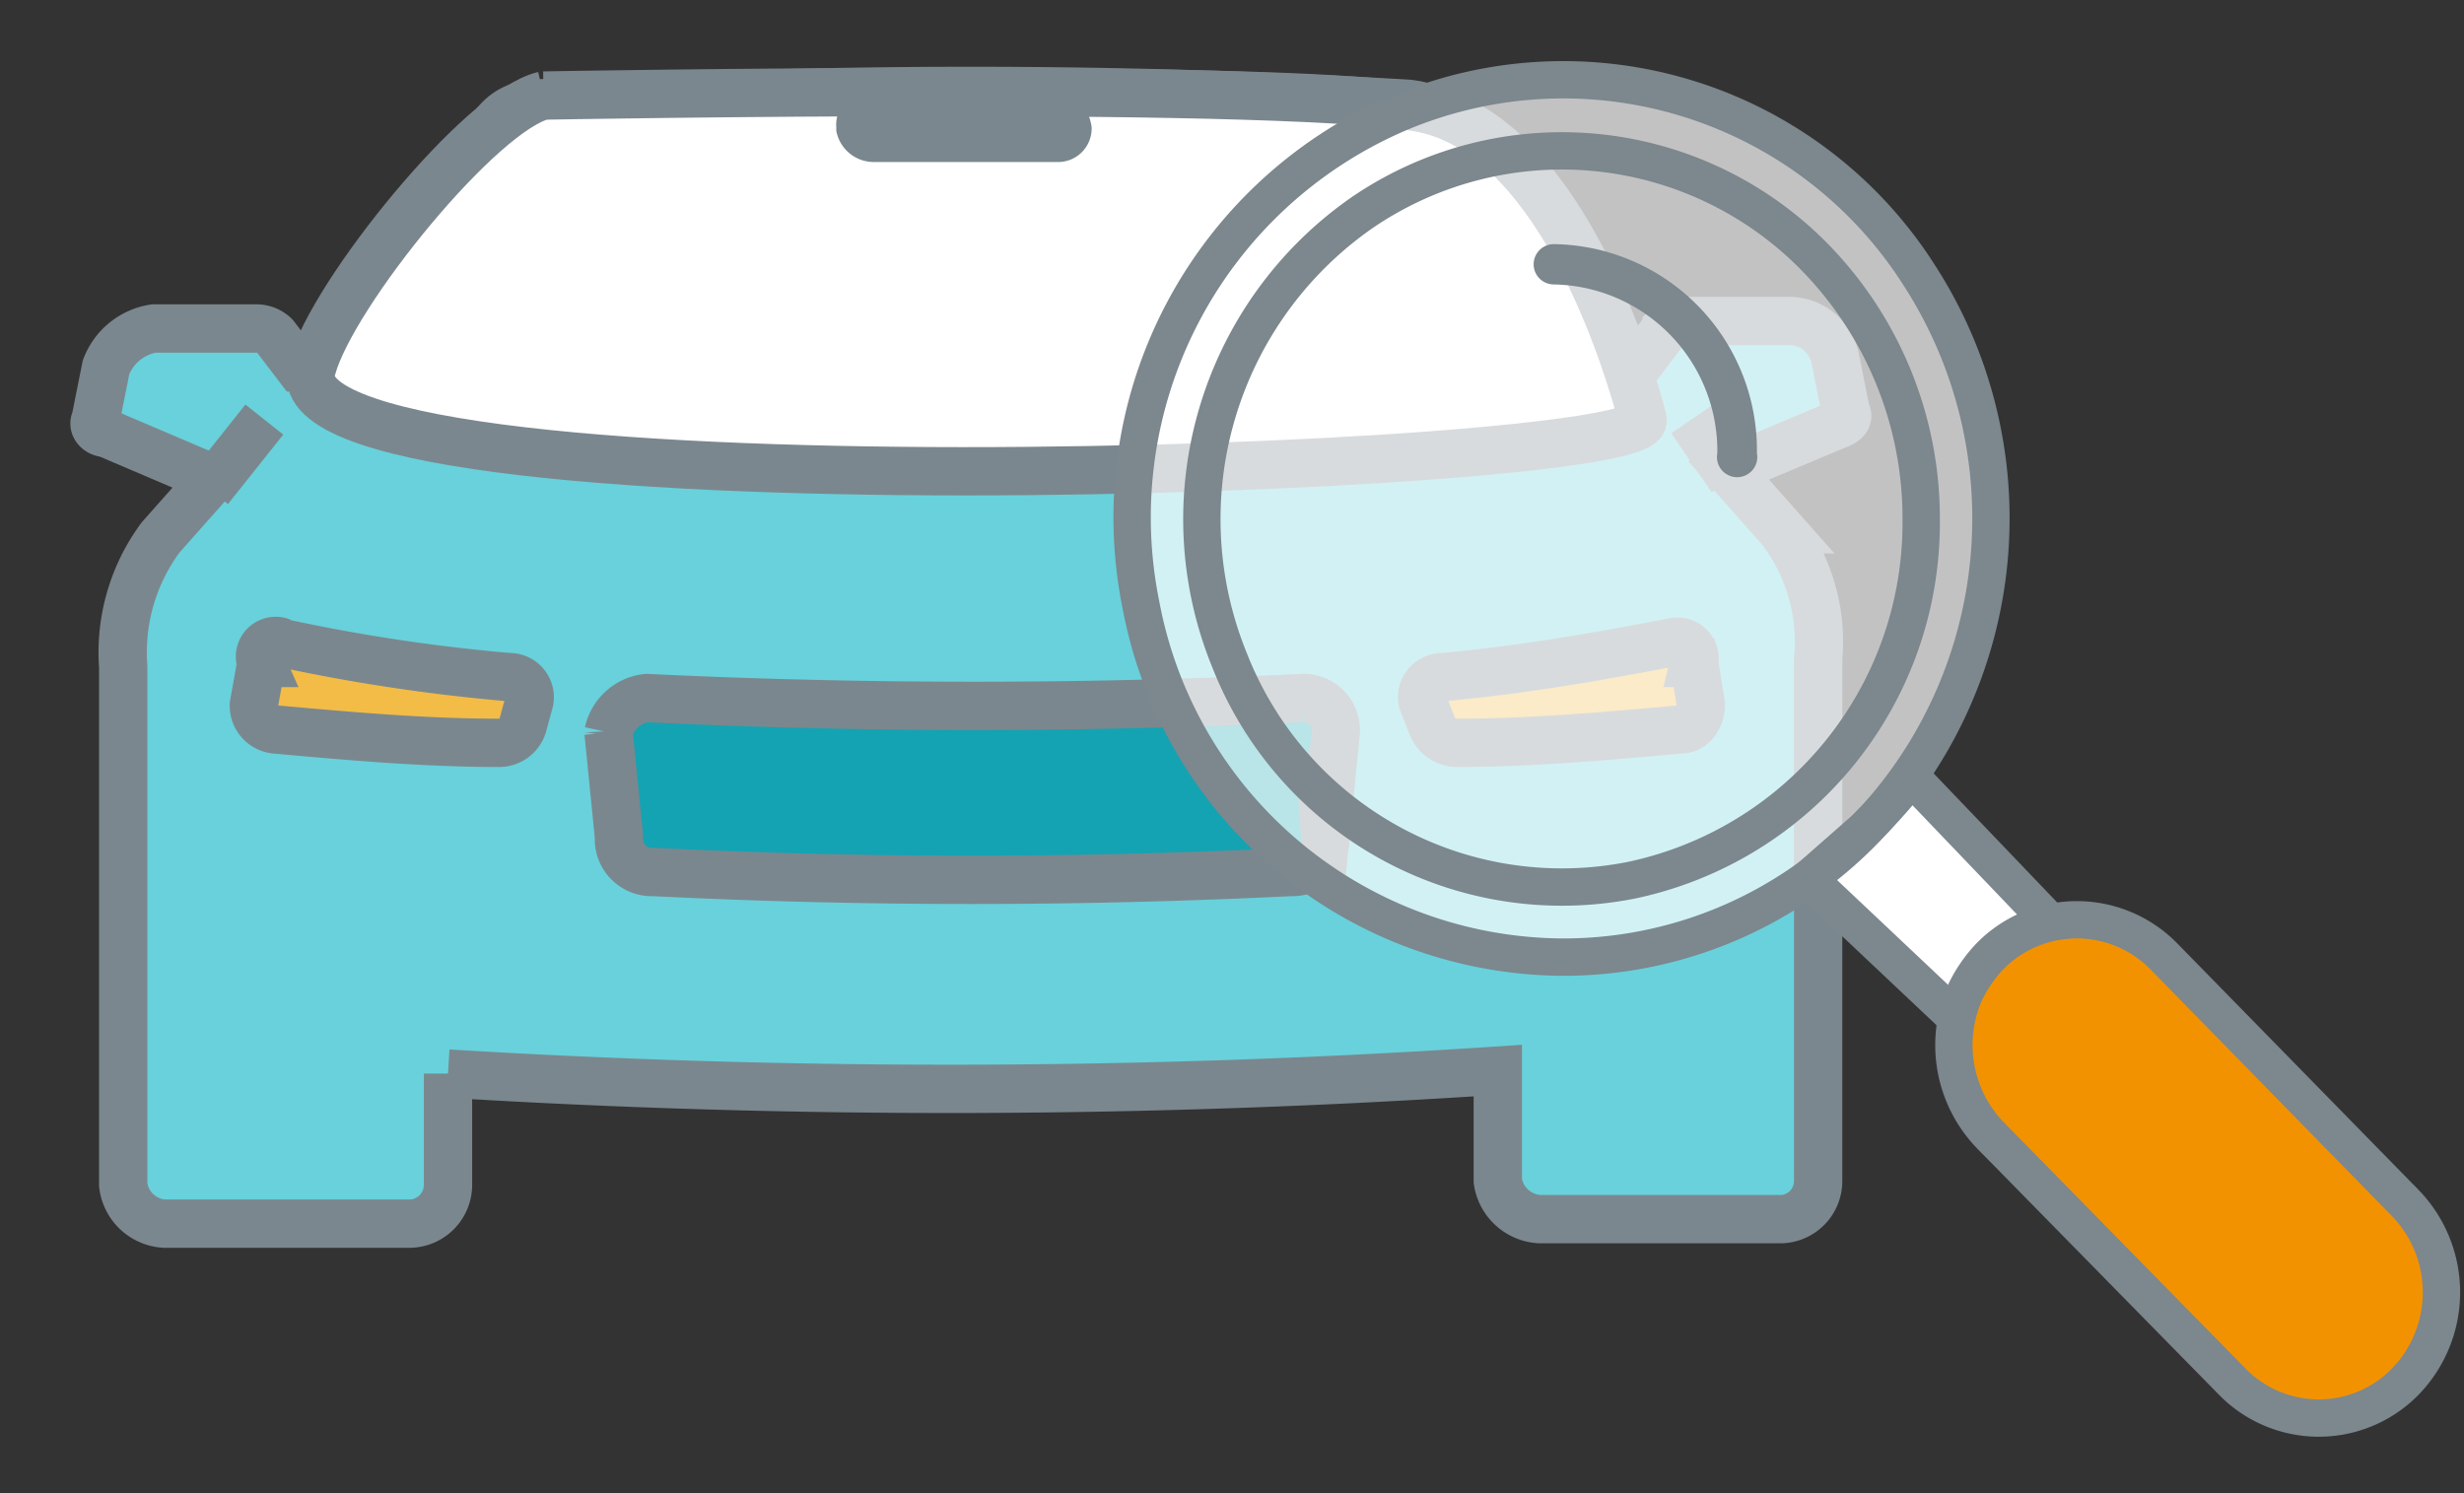
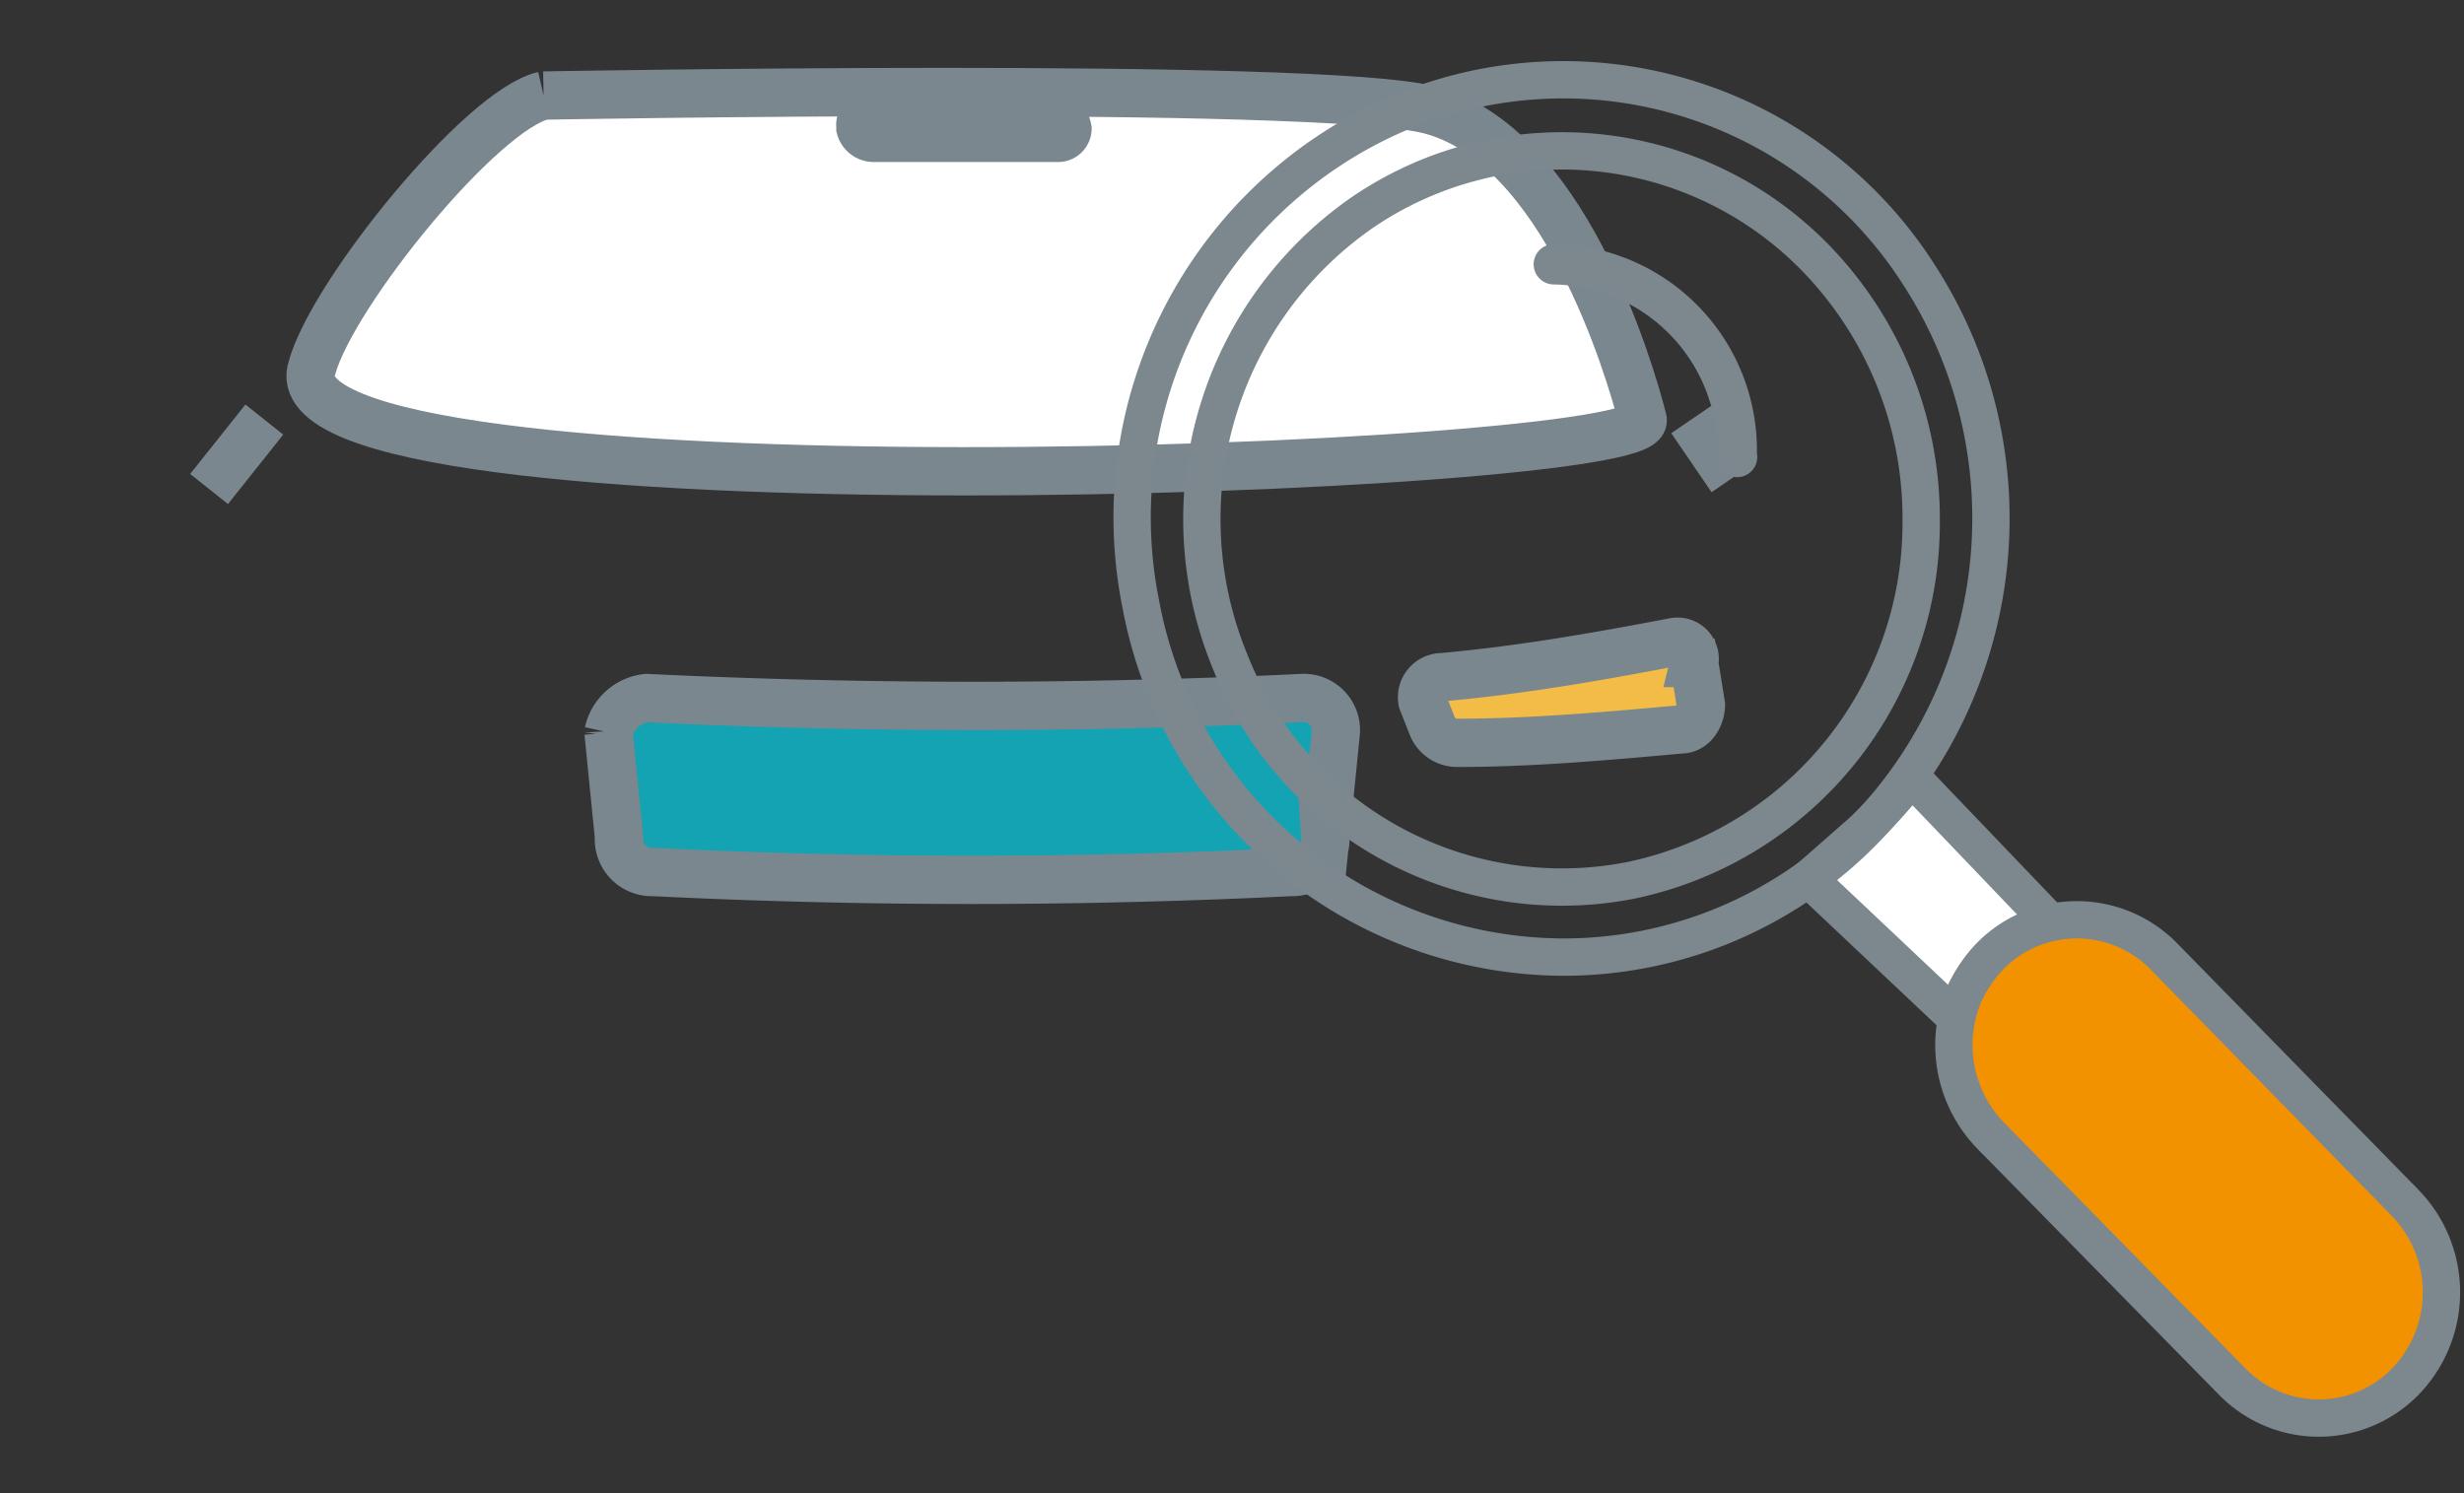
<svg xmlns="http://www.w3.org/2000/svg" id="ico_nav_auctions_onauction" viewBox="0 0 33 20">
  <rect x="0" y="0" width="33" height="20" fill="#333333" stroke="none" />
  <title>ico_nav_auctions_onauction</title>
  <g id="car">
-     <path id="car-2" data-name="car" d="M6,14.38v1.49a.52.52,0,0,1-.5.52H2.2a.59.59,0,0,1-.55-.52V8.93a2.59,2.59,0,0,1,.5-1.73l.7-.79L1.42,5.8c-.1,0-.19-.09-.14-.18l.14-.7a.82.82,0,0,1,.64-.52H3.45a.35.35,0,0,1,.23.1L4,4.92h.14L6.4,2c.14-.14.23-.56.74-.61a99.62,99.62,0,0,1,11.72,0,1.33,1.33,0,0,1,.83.42l2.17,3H22l.32-.42a.34.34,0,0,1,.23-.09h1.39a.63.63,0,0,1,.64.51l.14.7c.05.09,0,.14-.14.19l-1.43.6.7.79a2.47,2.47,0,0,1,.5,1.73v7a.51.51,0,0,1-.5.51H20.62a.6.6,0,0,1-.56-.51V14.34A110.27,110.27,0,0,1,6,14.38" style="fill:#68d1db;stroke:#7b878e;stroke-width:0.647px" />
    <path id="windscreen" d="M7.28,1.28s10.34-.19,11.86.19c1.8.46,2.68,3.45,2.86,4.15S3.45,7,4.18,4.92c.28-1,2.27-3.45,3.1-3.64" style="fill:#fff;stroke:#7b878e;stroke-width:0.647px" />
-     <path id="headlight" d="M3.72,8.6a24.11,24.11,0,0,0,3.1.47.27.27,0,0,1,.27.32L7,9.72a.33.33,0,0,1-.32.23c-1,0-2-.09-3-.18a.32.32,0,0,1-.28-.33l.1-.56a.21.21,0,0,1,.27-.28Z" style="fill:#f2bc47;stroke:#7b878e;stroke-width:0.647px" />
    <path id="line" d="M2.8,6.55l.74-.93" style="fill:none;stroke:#7b878e;stroke-width:0.647px" />
    <path id="headlight-2" data-name="headlight" d="M22.42,8.6c-1,.19-2,.37-3.1.47a.27.27,0,0,0-.27.32l.13.33a.36.36,0,0,0,.33.23c1,0,2-.09,3-.18.18,0,.27-.19.27-.33l-.09-.56a.23.23,0,0,0-.27-.28Z" style="fill:#f2bc47;stroke:#7b878e;stroke-width:0.647px" />
    <path id="line-2" data-name="line" d="M23.19,6.41l-.54-.79" style="fill:none;stroke:#7b878e;stroke-width:0.647px" />
    <path id="plate" d="M8.66,9.35c2.91.14,5.86.14,8.77,0a.43.43,0,0,1,.46.46l-.14,1.4a.44.44,0,0,1-.46.47c-2.86.14-5.72.14-8.54,0a.44.44,0,0,1-.46-.47l-.14-1.4A.59.59,0,0,1,8.66,9.35Z" style="fill:#14a3b2;stroke:#7b878e;stroke-width:0.647px" />
    <path id="mirror" d="M14.62,1.7a.45.45,0,0,1-.47.47H11.71a.51.51,0,0,1-.51-.42V1.7a.44.44,0,0,1,.46-.47h2.45c.23,0,.46.14.51.47h0" style="fill:#7b878e" />
  </g>
  <g id="magnifying_glass" data-name="magnifying glass">
-     <path id="mag_glass" data-name="mag glass" d="M20.78,12.83a5.78,5.78,0,0,1-5.63-4.72,5.89,5.89,0,0,1,3.42-6.57,5.68,5.68,0,0,1,7,2.15,6,6,0,0,1-.7,7.41A5.63,5.63,0,0,1,20.78,12.83Z" style="fill:#fff;opacity:0.7;isolation:isolate" />
+     <path id="mag_glass" data-name="mag glass" d="M20.78,12.83A5.63,5.63,0,0,1,20.78,12.83Z" style="fill:#fff;opacity:0.7;isolation:isolate" />
    <path id="handletop" d="M26.76,13.31a.83.83,0,0,0-.08.12l-.34.34-2.12-2,.74-.65a7.2,7.2,0,0,0,.64-.71l2,2.09-.34.34-.11.08-.05.05a.67.67,0,0,0-.15.14l-.14.15A.1.1,0,0,0,26.76,13.31Z" style="fill:#fff;stroke:#7c878e;stroke-width:0.5px" />
    <path id="glass" d="M23.94,3.85a4.22,4.22,0,0,0-4.67-1,4.43,4.43,0,0,0,0,8.1,4.2,4.2,0,0,0,4.67-1,4.41,4.41,0,0,0,0-6.19Z" style="fill:none" />
    <path id="glass-2" data-name="glass" d="M20.91,12.82A5.78,5.78,0,0,1,15.28,8.1,5.89,5.89,0,0,1,18.7,1.53a5.65,5.65,0,0,1,7,2.15,6,6,0,0,1-.7,7.41A5.63,5.63,0,0,1,20.91,12.82Z" style="fill:none;stroke:#7c878e;stroke-width:0.5px" />
    <path id="handle" d="M32.22,18.5a1.62,1.62,0,0,1-2.33,0l-3.24-3.3a1.74,1.74,0,0,1-.34-1.89,1.85,1.85,0,0,1,.34-.5,1.63,1.63,0,0,1,2.33,0l3.24,3.31A1.72,1.72,0,0,1,32.22,18.5Z" style="fill:#f39200;stroke:#7c878e;stroke-width:0.5px" />
    <path id="glass-3" data-name="glass" d="M24.32,3.46a4.74,4.74,0,0,0-6.08-.61,5,5,0,0,0-1.77,6,4.78,4.78,0,0,0,5.38,2.94,4.89,4.89,0,0,0,3.88-4.83A5,5,0,0,0,24.32,3.46Z" style="fill:none;stroke:#7c878e;stroke-width:0.5px" />
    <path id="shine" d="M20.81,3.27a.27.27,0,0,0,0,.54A2.23,2.23,0,0,1,23,6.07a.27.27,0,1,0,.53,0A2.76,2.76,0,0,0,20.81,3.27Z" style="fill:#7c878e" />
  </g>
</svg>